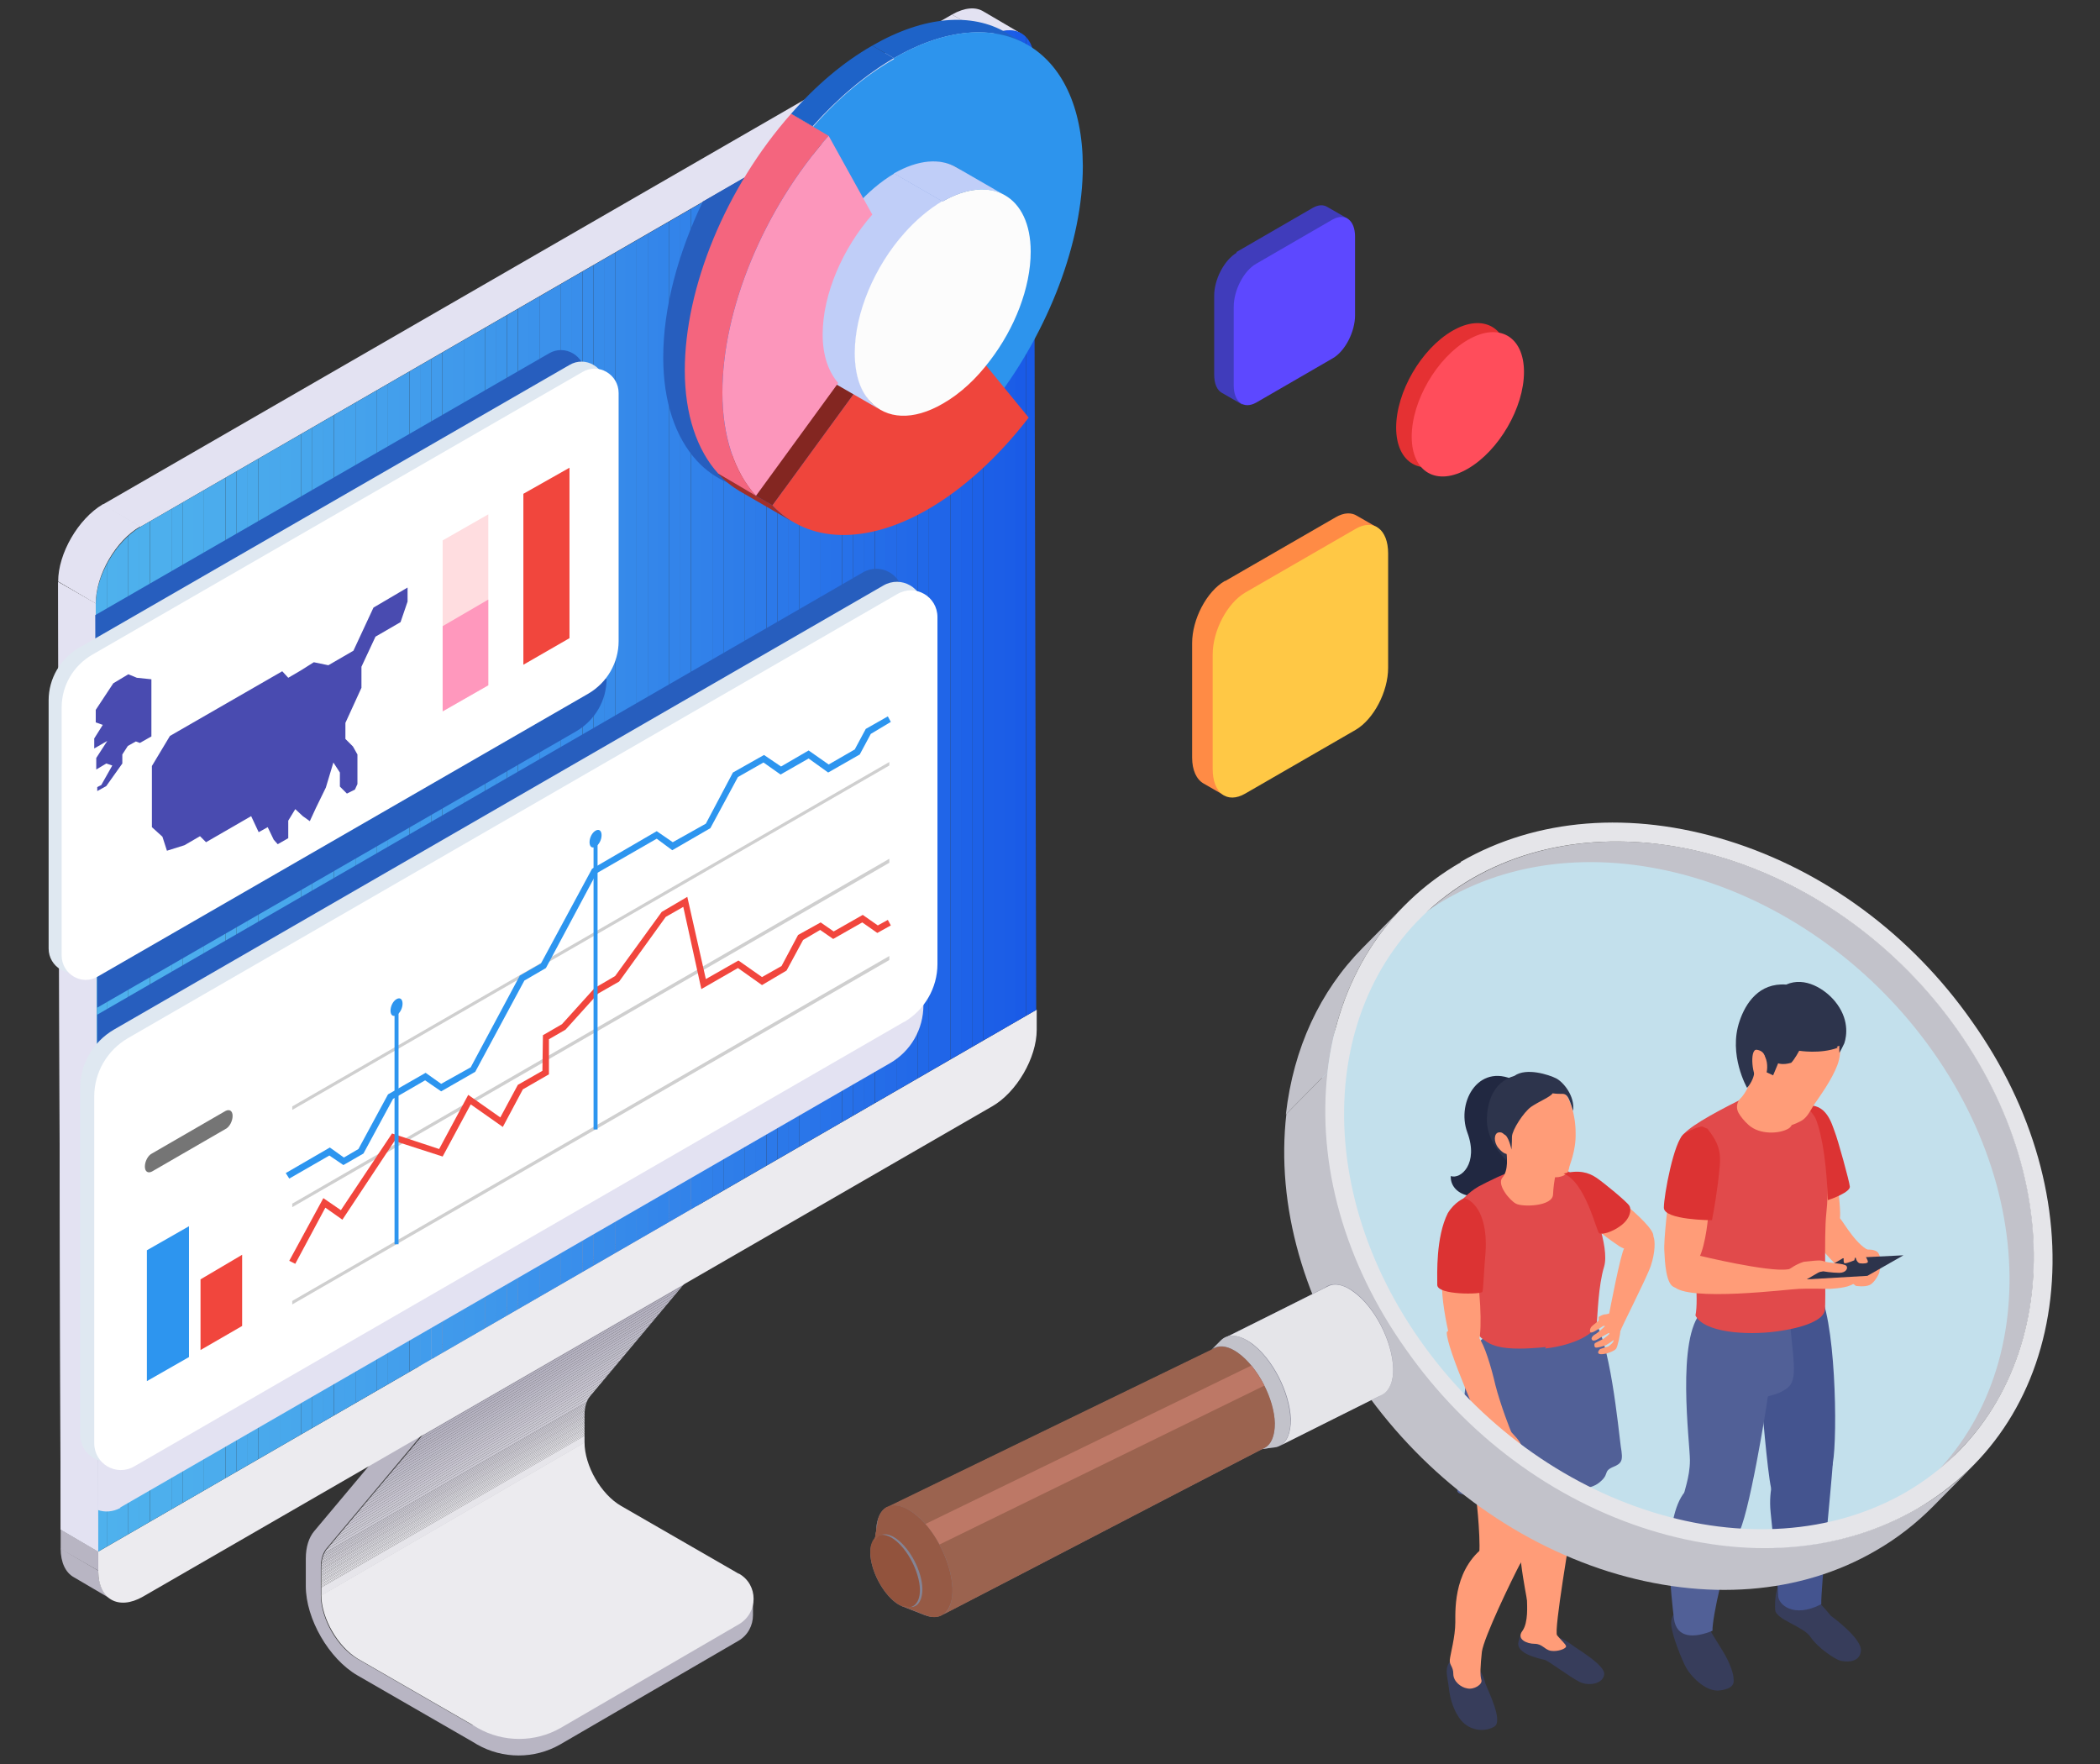
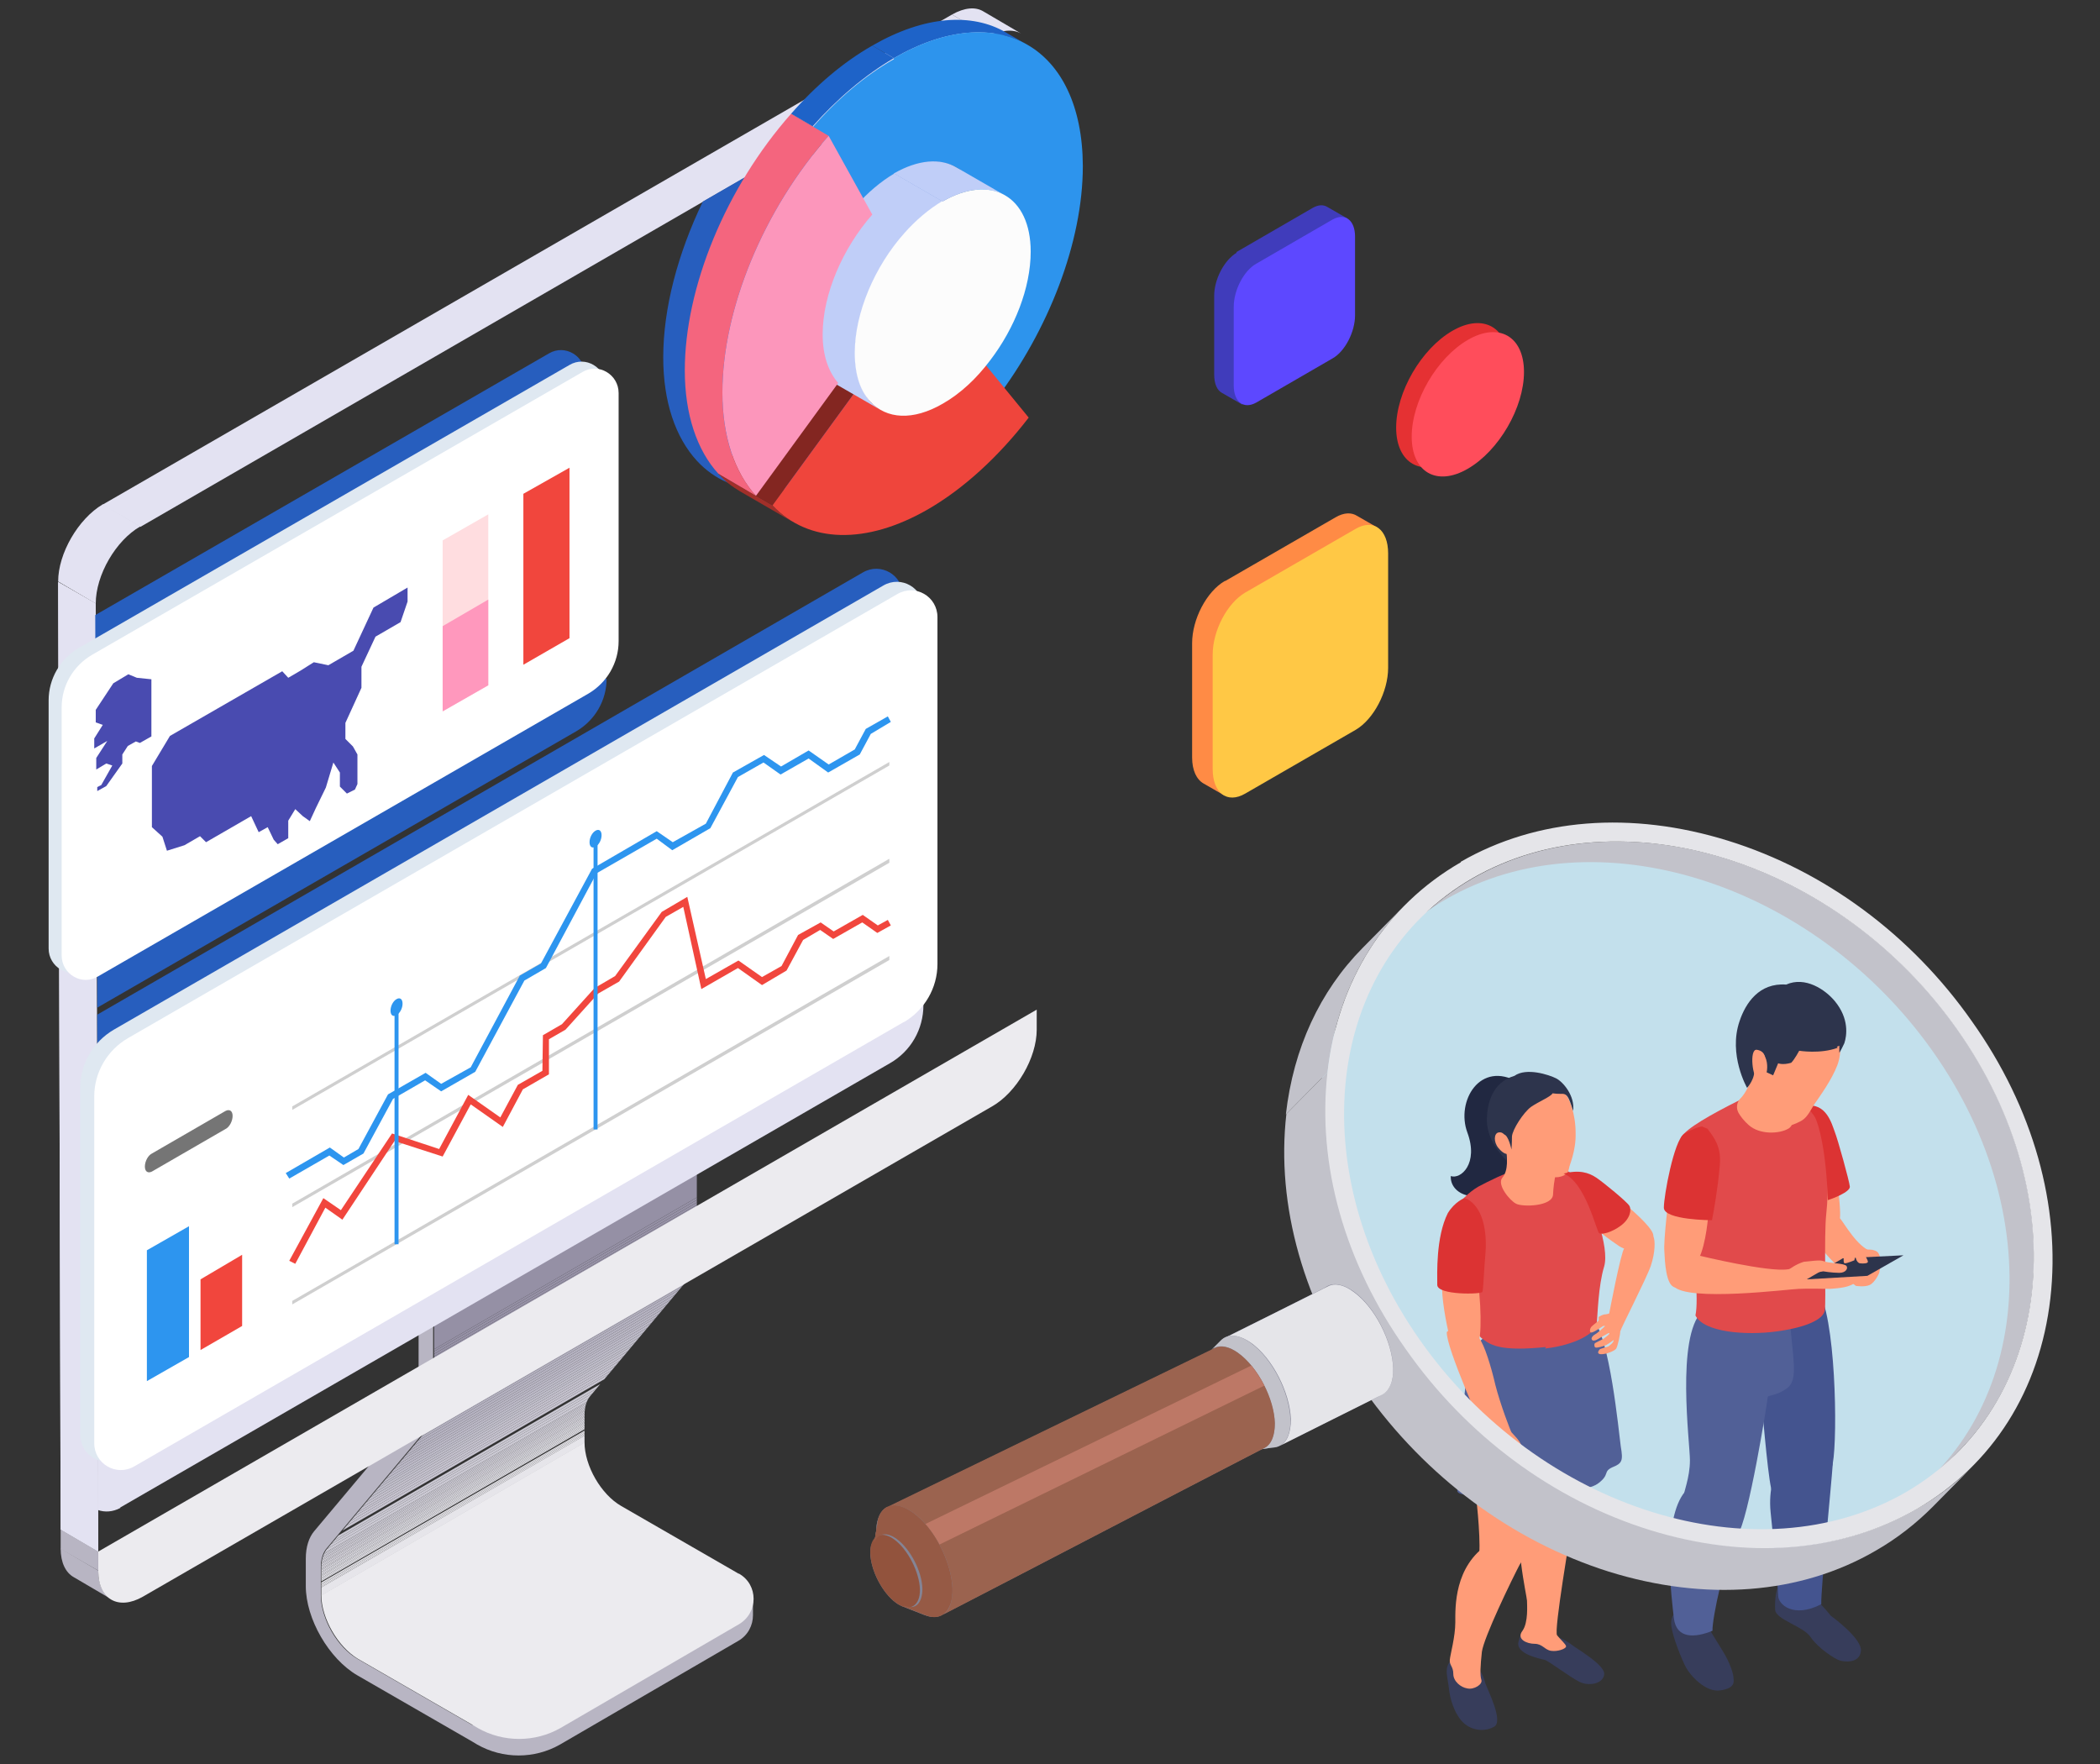
<svg xmlns="http://www.w3.org/2000/svg" id="Livello_1" version="1.1" viewBox="0 0 418.9 351.9">
  <rect x="0" y="0" width="418.9" height="351.9" fill="#333333" stroke="none" />
  <defs>
    <style>
      .st0 {
        fill: #afacbb;
      }

      .st1 {
        fill: none;
      }

      .st2 {
        fill: #2771e9;
      }

      .st3 {
        fill: #f4657e;
      }

      .st4 {
        fill: #a5a0b2;
      }

      .st5 {
        fill: #9b634f;
      }

      .st6 {
        fill: #419bec;
      }

      .st7 {
        fill: #a09cae;
      }

      .st8 {
        fill: #266fe8;
      }

      .st9 {
        fill: #2b78e9;
      }

      .st10 {
        fill: #dc3333;
      }

      .st11 {
        fill: #378bea;
      }

      .st12 {
        fill: #3a90eb;
      }

      .st13 {
        fill: #dfdee4;
      }

      .st14 {
        fill: #e3e2e7;
      }

      .st15 {
        fill: #e3e2f2;
      }

      .st16 {
        fill: #1c5ee7;
      }

      .st17 {
        fill: #2c79e9;
      }

      .st18 {
        fill: #e14a4b;
      }

      .st19 {
        fill: #2066e8;
      }

      .st20 {
        fill: #1e62e8;
      }

      .st21 {
        fill: #a6a2b4;
      }

      .st22 {
        fill: #9f9bae;
      }

      .st23 {
        fill: #a29db0;
      }

      .st24 {
        fill: #832621;
      }

      .st25 {
        fill: #f1463d;
      }

      .st26 {
        fill: #b4b1c0;
      }

      .st27 {
        fill: #aba8b8;
      }

      .st28 {
        fill: #e5e4e9;
      }

      .st29 {
        fill: #3182ea;
      }

      .st30 {
        fill: #ff9c78;
      }

      .st31 {
        fill: #4caeed;
      }

      .st32 {
        fill: #439eec;
      }

      .st33 {
        fill: #1d61e7;
      }

      .st34 {
        fill: #3c93eb;
      }

      .st35 {
        fill: #b7b4c2;
      }

      .st36 {
        fill: #1e63c8;
      }

      .st37 {
        fill: #bdbbc8;
      }

      .st38 {
        fill: #ceccd6;
      }

      .st39 {
        fill: #174b78;
      }

      .st40 {
        fill: #a12f29;
      }

      .st41 {
        fill: #b3b0bf;
      }

      .st42 {
        fill: #bab7c5;
      }

      .st43 {
        fill: #dcdbe2;
      }

      .st44 {
        fill: #3385ea;
      }

      .st45 {
        fill: #aeabbb;
      }

      .st46 {
        fill: #9a95a9;
      }

      .st47 {
        fill: #b6b3c1;
      }

      .st48 {
        fill: #4caded;
      }

      .st49 {
        fill: #c6c3cf;
      }

      .st50 {
        fill: #b2afbe;
      }

      .st51 {
        fill: #388deb;
      }

      .st52 {
        fill: #cfcdd7;
      }

      .st53 {
        fill: #516097;
      }

      .st54 {
        fill: #c8c6d0;
      }

      .st55 {
        fill: #ff8b45;
      }

      .st56 {
        fill: #4099eb;
      }

      .st57 {
        fill: #c4c1cd;
      }

      .st58 {
        fill: #5d48ff;
      }

      .st59 {
        fill: #307fea;
      }

      .st60 {
        fill: #ff98bd;
      }

      .st61 {
        fill: #ffdde0;
      }

      .st62 {
        fill: #195ae7;
      }

      .st63 {
        fill: #3486ea;
      }

      .st64 {
        fill: #2065e8;
      }

      .st65 {
        fill: #44548f;
      }

      .st66 {
        fill: #45a2ec;
      }

      .st67 {
        fill: #a39eb1;
      }

      .st68 {
        fill: #e53133;
      }

      .st69 {
        fill: #3588ea;
      }

      .st70 {
        fill: #47a6ec;
      }

      .st71 {
        fill: #45a3ec;
      }

      .st72 {
        fill: #236ae8;
      }

      .st73 {
        fill: #4aabed;
      }

      .st74 {
        fill: #bbb8c6;
      }

      .st75 {
        fill: #e4e3e8;
      }

      .st76 {
        fill: #246be8;
      }

      .st77 {
        fill: #49a9ec;
      }

      .st78 {
        fill: #757575;
      }

      .st79 {
        isolation: isolate;
      }

      .st80 {
        fill: #3d96eb;
      }

      .st81 {
        fill: #2a76e9;
      }

      .st82 {
        fill: #aca9b9;
      }

      .st83 {
        fill: #3384ea;
      }

      .st84 {
        fill: #419cec;
      }

      .st85 {
        fill: #1a5be7;
      }

      .st86 {
        fill: #2e7ce9;
      }

      .st87 {
        fill: #d3d1da;
      }

      .st88 {
        fill: #ffc845;
      }

      .st89 {
        fill: #c3c0cc;
      }

      .st90 {
        fill: #439fec;
      }

      .st91 {
        fill: #2d95ef;
      }

      .st92 {
        clip-path: url(#clippath-1);
      }

      .st93 {
        clip-path: url(#clippath-4);
      }

      .st94 {
        clip-path: url(#clippath-7);
      }

      .st95 {
        clip-path: url(#clippath-6);
      }

      .st96 {
        clip-path: url(#clippath-9);
      }

      .st97 {
        clip-path: url(#clippath-8);
      }

      .st98 {
        clip-path: url(#clippath-5);
      }

      .st99 {
        fill: #403cbb;
      }

      .st100 {
        fill: #9b96aa;
      }

      .st101 {
        fill: #2d94ed;
      }

      .st102 {
        fill: #a19caf;
      }

      .st103 {
        fill: #c9c7d1;
      }

      .st104 {
        fill: #ff4d5b;
      }

      .st105 {
        fill: #373d5b;
      }

      .st106 {
        fill: #9792a7;
      }

      .st107 {
        fill: #3e97eb;
      }

      .st108 {
        fill: #dedde3;
      }

      .st109 {
        fill: #848495;
      }

      .st110 {
        fill: #dbdae1;
      }

      .st111 {
        fill: #3e98eb;
      }

      .st112 {
        fill: #b0adbc;
      }

      .st113 {
        fill: #a9a5b6;
      }

      .st114 {
        fill: #378cea;
      }

      .st115 {
        fill: #bcbac7;
      }

      .st116 {
        fill: #fff;
      }

      .st117 {
        fill: #3f99eb;
      }

      .st118 {
        fill: #2872e9;
      }

      .st119 {
        fill: #a8a4b6;
      }

      .st120 {
        fill: #9691a6;
      }

      .st121 {
        fill: #9b97aa;
      }

      .st122 {
        fill: #48a8ec;
      }

      .st123 {
        fill: #d1cfd8;
      }

      .st124 {
        fill: #212841;
      }

      .st125 {
        fill: #bd7866;
      }

      .st126 {
        fill: #3283ea;
      }

      .st127 {
        fill: #9c98ab;
      }

      .st128 {
        fill: #c3e0ec;
      }

      .st129 {
        fill: #4baced;
      }

      .st130 {
        fill: #4db0ed;
      }

      .st131 {
        fill: #4aaaed;
      }

      .st132 {
        fill: #d9d8df;
      }

      .st133 {
        fill: #49a8ec;
      }

      .st134 {
        fill: #4eb1ed;
      }

      .st135 {
        fill: #398eeb;
      }

      .st136 {
        fill: #c5c2ce;
      }

      .st137 {
        fill: #e0dfe5;
      }

      .st138 {
        fill: #429dec;
      }

      .st139 {
        fill: #46a4ec;
      }

      .st140 {
        fill: #2e7de9;
      }

      .st141 {
        fill: #a7a3b5;
      }

      .st142 {
        fill: #d8d6de;
      }

      .st143 {
        fill: #ef453c;
      }

      .st144 {
        fill: #965a45;
      }

      .st145 {
        fill: #256ee8;
      }

      .st146 {
        fill: #2269e8;
      }

      .st147 {
        fill: #246de8;
      }

      .st148 {
        fill: #4aaaec;
      }

      .st149 {
        fill: #c2bfcb;
      }

      .st150 {
        fill: #cccad4;
      }

      .st151 {
        fill: #9893a8;
      }

      .st152 {
        fill: #3b92eb;
      }

      .st153 {
        fill: #b5b2c1;
      }

      .st154 {
        fill: #3589ea;
      }

      .st155 {
        fill: #2974e9;
      }

      .st156 {
        fill: #bfbdc9;
      }

      .st157 {
        fill: #d0ced7;
      }

      .st158 {
        fill: #4dafed;
      }

      .st159 {
        fill: #b1aebd;
      }

      .st160 {
        fill: #a49fb2;
      }

      .st161 {
        fill: #2168e8;
      }

      .st162 {
        fill: #fc96bb;
      }

      .st163 {
        fill: #1b5de7;
      }

      .st164 {
        fill: #e5e5e9;
      }

      .st165 {
        fill: #44a0ec;
      }

      .st166 {
        fill: #44a1ec;
      }

      .st167 {
        fill: #9e9aad;
      }

      .st168 {
        fill: #ecebef;
      }

      .st169 {
        fill: #b9b6c4;
      }

      .st170 {
        fill: #c2c2ca;
      }

      .st171 {
        fill: #cdcbd5;
      }

      .st172 {
        fill: #dfe8f1;
      }

      .st173 {
        fill: #46a3ec;
      }

      .st174 {
        fill: #2d344c;
      }

      .st175 {
        fill: #4eb0ed;
      }

      .st176 {
        fill: #d5d3dc;
      }

      .st177 {
        fill: #fcfcfc;
      }

      .st178 {
        fill: #494bb0;
      }

      .st179 {
        fill: #275ebe;
      }

      .st180 {
        fill: #48a7ec;
      }

      .st181 {
        fill: #2873e9;
      }

      .st182 {
        fill: #47a5ec;
      }

      .st183 {
        fill: #d6d4dc;
      }

      .st184 {
        fill: #d7d5dd;
      }

      .st185 {
        fill: #c0beca;
      }

      .st186 {
        fill: #b8b5c3;
      }

      .st187 {
        fill: #2f7ee9;
      }

      .st188 {
        fill: #368aea;
      }

      .st189 {
        fill: #409aeb;
      }

      .st190 {
        fill: #9d99ac;
      }

      .st191 {
        fill: #aaa7b7;
      }

      .st192 {
        fill: #c0cef8;
      }

      .st193 {
        fill: #398feb;
      }

      .st194 {
        fill: #dddce2;
      }

      .st195 {
        fill: #d4d2db;
      }

      .st196 {
        fill: #3181ea;
      }

      .st197 {
        fill: #d2d0d9;
      }

      .st198 {
        fill: #92533d;
      }

      .st199 {
        fill: #2d7be9;
      }

      .st200 {
        fill: #3d95eb;
      }

      .st201 {
        fill: #9590a5;
      }

      .st202 {
        fill: #1f64e8;
      }

      .st203 {
        fill: #9994a8;
      }

      .st204 {
        fill: #adaaba;
      }

      .st205 {
        clip-path: url(#clippath);
      }

      .st206 {
        fill: #cbc9d3;
      }

      .st207 {
        fill: #2b77e9;
      }

      .st208 {
        fill: #1e639f;
      }

      .st209 {
        fill: #bebcc8;
      }

      .st210 {
        fill: #e6e5ea;
      }

      .st211 {
        fill: #1c5fe7;
      }

      .st212 {
        fill: #e1e0e6;
      }

      .st213 {
        fill: #cfcfcf;
      }

      .st214 {
        fill: #e2e1e7;
      }

      .st215 {
        fill: #dad9e0;
      }

      .st216 {
        fill: #a6a1b3;
      }

      .st217 {
        fill: #cac8d2;
      }

      .st218 {
        fill: #c7c4d0;
      }

      .st219 {
        fill: #3b91eb;
      }
    </style>
    <clipPath id="clippath">
      <path class="st1" d="M86.6,246.6v37c-.1,0-21.3,25.3-21.3,25.3-.8.9-1.2,2.3-1.2,3.9v5.5s52.5-30.5,52.5-30.5v-5.5c0-1.7.4-3,1.2-3.9l21.2-25.3v-37c.1,0-52.4,30.5-52.4,30.5Z" />
    </clipPath>
    <clipPath id="clippath-1">
-       <path class="st1" d="M206.8,201.4L19.6,309.5v-20.9s-.3-86.1-.3-86.1v-14.9s-.2-64.8-.2-64.8v-2.3c0-5.6,4-12.5,8.9-15.4l112.2-64.8L197.4,7.2c.7-.4,1.5-.7,2.1-.9,3.9-1.1,6.8,1.2,6.8,6v6.4s0,19.8,0,19.8l.4,162.8Z" />
-     </clipPath>
+       </clipPath>
    <clipPath id="clippath-4">
      <path class="st1" d="M186.6,30.8l4.3,2.5c3.2,1.8,5.1,5.7,5.1,11.3,0,7.2-3.2,15.3-8.1,21.7l-4.3-2.5c4.9-6.4,8.1-14.6,8.1-21.7,0-5.5-2-9.4-5.1-11.3Z" />
    </clipPath>
    <clipPath id="clippath-5">
      <path class="st1" d="M200.7,6.5l4.3,2.5c-6.8-4-16.3-3.4-26.7,2.6l-4.3-2.5c10.4-6,19.9-6.6,26.7-2.6Z" />
    </clipPath>
    <clipPath id="clippath-6">
      <path class="st1" d="M162.1,25.2l-4.3-2.5c4.9-5.6,10.4-10.3,16.2-13.6l4.3,2.5c-5.8,3.4-11.3,8.1-16.2,13.6Z" />
    </clipPath>
    <clipPath id="clippath-7">
      <path class="st1" d="M172.5,79.9l-10.7-6.2c3.2,1.9,7.6,1.6,12.5-1.2,3.5-2,6.7-5,9.4-8.6l10.7,6.2c-2.7,3.6-5.9,6.6-9.4,8.6-4.9,2.8-9.3,3.1-12.5,1.2Z" />
    </clipPath>
    <clipPath id="clippath-8">
      <path class="st1" d="M158.3,104.2l-10.7-6.2c-1.5-.9-3-2-4.2-3.4l10.7,6.2c1.3,1.4,2.7,2.5,4.2,3.4Z" />
    </clipPath>
    <clipPath id="clippath-9">
      <path class="st1" d="M150.8,98.9l-7.5-4.4c-4.3-4.7-6.7-11.9-6.7-20.6,0-16.6,8.2-36.5,21.2-51.2l7.5,4.4c-13,14.7-21.2,34.6-21.2,51.2,0,8.8,2.4,15.9,6.7,20.6Z" />
    </clipPath>
  </defs>
  <g>
    <g class="st79">
      <path class="st186" d="M150.2,322.3v-3.4s-.9.4-.9.4c-.5-.8-1.2-1.5-2.1-2l-.5-.3-52.5,27.1-22.9-13.2c-4-2.3-7.3-8-7.3-12.7v-5.5c0-1.7.4-3,1.2-3.9l21.2-25.3v-37c.1,0-2.9-1.7-2.9-1.7v35.9c-.1,0-20.8,24.7-20.8,24.7-1.1,1.3-1.7,3.2-1.7,5.5v5.5c0,6.5,4.6,14.5,10.3,17.8l22.9,13.2h0s0,0,0,0l1,.6c5.1,2.9,11.4,2.9,16.5,0l35.6-20.7c1.9-1.1,2.9-3.1,2.9-5.1h0Z" />
      <path class="st168" d="M147.3,313.9l-.5-.3h0l-22.9-13.2c-4-2.3-7.3-8-7.3-12.7l-52.5,30.5c0,4.6,3.3,10.3,7.3,12.7l22.9,13.2h0l1,.6c5.1,2.9,11.4,2.9,16.5,0l35.6-20.7c3.9-2.3,3.9-7.9,0-10.1Z" />
      <g class="st205">
        <polygon class="st210" points="64 316.7 139.1 273.4 139.1 318.2 64 318.2 64 316.7" />
        <polygon class="st210" points="64 316.5 139.1 273.1 139.1 273.4 64 316.7 64 316.5" />
        <polygon class="st28" points="64 316.2 139.1 272.9 139.1 273.1 64 316.5 64 316.2" />
        <polygon class="st75" points="64 316 139.1 272.6 139.1 272.9 64 316.2 64 316" />
        <polygon class="st14" points="64 315.7 139.1 272.4 139.1 272.6 64 316 64 315.7" />
-         <polygon class="st214" points="64 315.5 139.1 272.1 139.1 272.4 64 315.7 64 315.5" />
        <polygon class="st212" points="64 315.3 139.1 271.9 139.1 272.1 64 315.5 64 315.3" />
        <polygon class="st137" points="64 315 139.1 271.7 139.1 271.9 64 315.3 64 315" />
        <polygon class="st13" points="64 314.8 139.1 271.4 139.1 271.7 64 315 64 314.8" />
        <polygon class="st108" points="64 314.5 139.1 271.2 139.1 271.4 64 314.8 64 314.5" />
        <polygon class="st194" points="64 314.3 139.1 270.9 139.1 271.2 64 314.5 64 314.3" />
        <polygon class="st43" points="64 314.1 139.1 270.7 139.1 270.9 64 314.3 64 314.1" />
        <polygon class="st110" points="64 313.8 139.1 270.5 139.1 270.7 64 314.1 64 313.8" />
        <polygon class="st215" points="64 313.6 139.1 270.2 139.1 270.5 64 313.8 64 313.6" />
        <polygon class="st132" points="64 313.3 139.1 270 139.1 270.2 64 313.6 64 313.3" />
        <polygon class="st142" points="64 313.1 139.1 269.7 139.1 270 64 313.3 64 313.1" />
        <polygon class="st184" points="64 312.9 139.1 269.5 139.1 269.7 64 313.1 64 312.9" />
        <polygon class="st183" points="64 312.6 139.1 269.3 139.1 269.5 64 312.9 64 312.6" />
        <polygon class="st176" points="64 312.4 139.1 269 139.1 269.3 64 312.6 64 312.4" />
        <polygon class="st195" points="64 312.1 139.1 268.8 139.1 269 64 312.4 64 312.1" />
        <polygon class="st87" points="64 311.9 139.1 268.5 139.1 268.8 64 312.1 64 311.9" />
        <polygon class="st197" points="64 311.7 139.1 268.3 139.1 268.5 64 311.9 64 311.7" />
        <polygon class="st123" points="64 311.4 139.1 268.1 139.1 268.3 64 311.7 64 311.4" />
        <polygon class="st157" points="64 311.2 139.1 267.8 139.1 268.1 64 311.4 64 311.2" />
        <polygon class="st52" points="64 310.9 139.1 267.6 139.1 267.8 64 311.2 64 310.9" />
        <polygon class="st38" points="64 310.7 139.1 267.3 139.1 267.6 64 310.9 64 310.7" />
        <polygon class="st171" points="64 310.4 139.1 267.1 139.1 267.3 64 310.7 64 310.4" />
        <polygon class="st150" points="64 310.2 139.1 266.9 139.1 267.1 64 310.4 64 310.2" />
        <polygon class="st150" points="64 309.7 139.1 266.4 139.1 266.9 64 310.2 64 309.7" />
        <polygon class="st206" points="64 309.2 139.1 265.9 139.1 266.4 64 309.7 64 309.2" />
        <polygon class="st217" points="64 308.8 139.1 265.4 139.1 265.9 64 309.2 64 308.8" />
        <polygon class="st103" points="64 308.3 139.1 264.9 139.1 265.4 64 308.8 64 308.3" />
-         <polygon class="st54" points="64 307.8 139.1 264.4 139.1 264.9 64 308.3 64 307.8" />
        <polygon class="st218" points="64 307.3 139.1 263.9 139.1 264.4 64 307.8 64 307.3" />
        <polygon class="st49" points="64 306.8 139.1 263.5 139.1 263.9 64 307.3 64 306.8" />
        <polygon class="st136" points="64 306.3 139.1 263 139.1 263.5 64 306.8 64 306.3" />
        <polygon class="st57" points="64 305.9 139.1 262.5 139.1 263 64 306.3 64 305.9" />
        <polygon class="st89" points="64 305.4 139.1 262 139.1 262.5 64 305.9 64 305.4" />
        <polygon class="st149" points="64 304.9 139.1 261.5 139.1 262 64 305.4 64 304.9" />
        <polygon class="st185" points="64 304.4 139.1 261 139.1 261.5 64 304.9 64 304.4" />
        <polygon class="st156" points="64 303.9 139.1 260.6 139.1 261 64 304.4 64 303.9" />
        <polygon class="st209" points="64 303.4 139.1 260.1 139.1 260.6 64 303.9 64 303.4" />
        <polygon class="st37" points="64 303 139.1 259.6 139.1 260.1 64 303.4 64 303" />
        <polygon class="st115" points="64 302.5 139.1 259.1 139.1 259.6 64 303 64 302.5" />
        <polygon class="st74" points="64 302 139.1 258.6 139.1 259.1 64 302.5 64 302" />
        <polygon class="st42" points="64 301.5 139.1 258.1 139.1 258.6 64 302 64 301.5" />
        <polygon class="st169" points="64 301 139.1 257.7 139.1 258.1 64 301.5 64 301" />
        <polygon class="st186" points="64 300.5 139.1 257.2 139.1 257.7 64 301 64 300.5" />
        <polygon class="st35" points="64 300.1 139.1 256.7 139.1 257.2 64 300.5 64 300.1" />
        <polygon class="st47" points="64 299.6 139.1 256.2 139.1 256.7 64 300.1 64 299.6" />
        <polygon class="st153" points="64 299.1 139.1 255.7 139.1 256.2 64 299.6 64 299.1" />
        <polygon class="st26" points="64 298.6 139.1 255.2 139.1 255.7 64 299.1 64 298.6" />
        <polygon class="st41" points="64 298.1 139.1 254.8 139.1 255.2 64 298.6 64 298.1" />
        <polygon class="st50" points="64 297.6 139.1 254.3 139.1 254.8 64 298.1 64 297.6" />
        <polygon class="st159" points="64 297.2 139.1 253.8 139.1 254.3 64 297.6 64 297.2" />
        <polygon class="st112" points="64 296.7 139.1 253.3 139.1 253.8 64 297.2 64 296.7" />
        <polygon class="st0" points="64 296.2 139.1 252.8 139.1 253.3 64 296.7 64 296.2" />
        <polygon class="st45" points="64 295.7 139.1 252.3 139.1 252.8 64 296.2 64 295.7" />
        <polygon class="st204" points="64 295.2 139.1 251.9 139.1 252.3 64 295.7 64 295.2" />
        <polygon class="st82" points="64 294.7 139.1 251.4 139.1 251.9 64 295.2 64 294.7" />
        <polygon class="st27" points="64 294.2 139.1 250.9 139.1 251.4 64 294.7 64 294.2" />
        <polygon class="st191" points="64 293.8 139.1 250.4 139.1 250.9 64 294.2 64 293.8" />
        <polygon class="st113" points="64 293.3 139.1 249.9 139.1 250.4 64 293.8 64 293.3" />
        <polygon class="st119" points="64 292.8 139.1 249.4 139.1 249.9 64 293.3 64 292.8" />
        <polygon class="st141" points="64 292.3 139.1 249 139.1 249.4 64 292.8 64 292.3" />
        <polygon class="st21" points="64 291.8 139.1 248.5 139.1 249 64 292.3 64 291.8" />
        <polygon class="st216" points="64 291.3 139.1 248 139.1 248.5 64 291.8 64 291.3" />
        <polygon class="st4" points="64 290.9 139.1 247.5 139.1 248 64 291.3 64 290.9" />
        <polygon class="st160" points="64 290.4 139.1 247 139.1 247.5 64 290.9 64 290.4" />
        <polygon class="st67" points="64 289.9 139.1 246.5 139.1 247 64 290.4 64 289.9" />
        <polygon class="st23" points="64 289.4 139.1 246.1 139.1 246.5 64 289.9 64 289.4" />
        <polygon class="st102" points="64 288.9 139.1 245.6 139.1 246.1 64 289.4 64 288.9" />
        <polygon class="st7" points="64 288.4 139.1 245.1 139.1 245.6 64 288.9 64 288.4" />
        <polygon class="st22" points="64 288 139.1 244.6 139.1 245.1 64 288.4 64 288" />
        <polygon class="st167" points="64 287.5 139.1 244.1 139.1 244.6 64 288 64 287.5" />
        <polygon class="st190" points="64 287 139.1 243.6 139.1 244.1 64 287.5 64 287" />
        <polygon class="st127" points="64 286.5 139.1 243.2 139.1 243.6 64 287 64 286.5" />
        <polygon class="st121" points="64 286 139.1 242.7 139.1 243.2 64 286.5 64 286" />
        <polygon class="st100" points="64 285.5 139.1 242.2 139.1 242.7 64 286 64 285.5" />
        <polygon class="st46" points="64 285.1 139.1 241.7 139.1 242.2 64 285.5 64 285.1" />
        <polygon class="st203" points="64 284.6 139.1 241.2 139.1 241.7 64 285.1 64 284.6" />
        <polygon class="st151" points="64 284.1 139.1 240.7 139.1 241.2 64 284.6 64 284.1" />
        <polygon class="st106" points="64 283.6 139.1 240.3 139.1 240.7 64 284.1 64 283.6" />
        <polygon class="st120" points="64 283.1 139.1 239.8 139.1 240.3 64 283.6 64 283.1" />
        <polygon class="st120" points="64 282.6 139.1 239.3 139.1 239.8 64 283.1 64 282.6" />
        <polygon class="st201" points="64 282.2 139.1 238.8 139.1 239.3 64 282.6 64 282.2" />
        <polygon class="st201" points="139.1 238.8 64 282.2 64 216 139.1 216 139.1 238.8" />
      </g>
      <polygon class="st210" points="83.6 244.8 136.1 214.3 139.1 216 86.6 246.6 83.6 244.8" />
    </g>
    <g class="st79">
      <path class="st186" d="M22.2,319l-7.5-4.4c-1.6-.9-2.6-2.9-2.6-5.7l7.5,4.4c0,2.8,1,4.8,2.6,5.7Z" />
      <polygon class="st186" points="19.6 309.5 19.6 313.3 12.1 309 12.1 305.1 19.6 309.5" />
      <path class="st168" d="M206.8,201.4L19.6,309.5v3.9c0,5.6,4,7.9,8.9,5.1l169.4-97.8c4.9-2.8,8.9-9.7,8.9-15.3v-3.9Z" />
    </g>
    <g>
      <path class="st15" d="M196.2,2.3l7.5,4.4c-1.6-.9-3.9-.8-6.3.6l-7.5-4.4c2.5-1.4,4.7-1.6,6.3-.6Z" />
      <polygon class="st15" points="19.6 309.5 12.1 305.1 11.6 116.1 19.1 120.4 19.6 309.5" />
      <polygon class="st15" points="19.6 309.5 12.1 305.1 11.6 116.1 19.1 120.4 19.6 309.5" />
      <polygon class="st15" points="28 105.1 20.4 100.7 189.9 2.9 197.4 7.2 28 105.1" />
      <g class="st92">
        <rect class="st134" x="19.1" y="5.2" width="0" height="304.3" />
        <rect class="st134" x="19.1" y="5.2" width="2.2" height="304.3" />
        <rect class="st134" x="21.3" y="5.2" width="2.2" height="304.3" />
        <rect class="st175" x="23.4" y="5.2" width="2.2" height="304.3" />
        <rect class="st130" x="25.6" y="5.2" width="2.2" height="304.3" />
        <rect class="st130" x="27.7" y="5.2" width="2.2" height="304.3" />
        <rect class="st158" x="29.9" y="5.2" width="2.2" height="304.3" />
        <rect class="st158" x="32" y="5.2" width="2.2" height="304.3" />
        <rect class="st31" x="34.2" y="5.2" width="2.2" height="304.3" />
        <rect class="st31" x="36.4" y="5.2" width="2.2" height="304.3" />
        <rect class="st48" x="38.5" y="5.2" width="2.2" height="304.3" />
        <rect class="st129" x="40.7" y="5.2" width="2.2" height="304.3" />
        <rect class="st129" x="42.8" y="5.2" width="2.2" height="304.3" />
        <rect class="st73" x="45" y="5.2" width="2.2" height="304.3" />
        <rect class="st131" x="47.2" y="5.2" width="2.2" height="304.3" />
        <rect class="st148" x="49.3" y="5.2" width="2.2" height="304.3" />
        <rect class="st77" x="51.5" y="5.2" width="2.2" height="304.3" />
        <rect class="st133" x="53.6" y="5.2" width="2.2" height="304.3" />
        <rect class="st122" x="55.8" y="5.2" width="2.2" height="304.3" />
        <rect class="st180" x="57.9" y="5.2" width="2.2" height="304.3" />
        <rect class="st70" x="60.1" y="5.2" width="2.2" height="304.3" />
        <rect class="st182" x="62.3" y="5.2" width="2.2" height="304.3" />
        <rect class="st139" x="64.4" y="5.2" width="2.2" height="304.3" />
        <rect class="st173" x="66.6" y="5.2" width="2.2" height="304.3" />
        <rect class="st71" x="68.7" y="5.2" width="2.2" height="304.3" />
        <rect class="st66" x="70.9" y="5.2" width="2.2" height="304.3" />
        <rect class="st166" x="73" y="5.2" width="2.2" height="304.3" />
        <rect class="st165" x="75.2" y="5.2" width="2.2" height="304.3" />
        <rect class="st90" x="77.4" y="5.2" width="2.2" height="304.3" />
        <rect class="st32" x="79.5" y="5.2" width="2.2" height="304.3" />
        <rect class="st138" x="81.7" y="5.2" width="2.2" height="304.3" />
        <rect class="st84" x="83.8" y="5.2" width="2.2" height="304.3" />
        <rect class="st6" x="86" y="5.2" width="2.2" height="304.3" />
        <rect class="st189" x="88.2" y="5.2" width="2.2" height="304.3" />
        <rect class="st56" x="90.3" y="5.2" width="2.2" height="304.3" />
        <rect class="st117" x="92.5" y="5.2" width="2.2" height="304.3" />
        <rect class="st111" x="94.6" y="5.2" width="2.2" height="304.3" />
        <rect class="st107" x="96.8" y="5.2" width="2.2" height="304.3" />
        <rect class="st80" x="98.9" y="5.2" width="2.2" height="304.3" />
        <rect class="st200" x="101.1" y="5.2" width="2.2" height="304.3" />
        <rect class="st34" x="103.3" y="5.2" width="2.2" height="304.3" />
        <rect class="st152" x="105.4" y="5.2" width="2.2" height="304.3" />
        <rect class="st219" x="107.6" y="5.2" width="2.2" height="304.3" />
        <rect class="st12" x="109.7" y="5.2" width="2.2" height="304.3" />
        <rect class="st193" x="111.9" y="5.2" width="2.2" height="304.3" />
        <rect class="st135" x="114" y="5.2" width="2.2" height="304.3" />
        <rect class="st51" x="116.2" y="5.2" width="2.2" height="304.3" />
        <rect class="st114" x="118.4" y="5.2" width="2.2" height="304.3" />
        <rect class="st11" x="120.5" y="5.2" width="2.2" height="304.3" />
        <rect class="st188" x="122.7" y="5.2" width="2.2" height="304.3" />
        <rect class="st154" x="124.8" y="5.2" width="2.2" height="304.3" />
-         <rect class="st69" x="127" y="5.2" width="2.2" height="304.3" />
        <rect class="st63" x="129.2" y="5.2" width="2.2" height="304.3" />
        <rect class="st44" x="131.3" y="5.2" width="2.2" height="304.3" />
        <rect class="st83" x="133.5" y="5.2" width="2.2" height="304.3" />
        <rect class="st126" x="135.6" y="5.2" width="2.2" height="304.3" />
        <rect class="st29" x="137.8" y="5.2" width="2.2" height="304.3" />
        <rect class="st196" x="139.9" y="5.2" width="2.2" height="304.3" />
        <rect class="st59" x="142.1" y="5.2" width="2.2" height="304.3" />
        <rect class="st187" x="144.3" y="5.2" width="2.2" height="304.3" />
        <rect class="st140" x="146.4" y="5.2" width="2.2" height="304.3" />
        <rect class="st86" x="148.6" y="5.2" width="2.2" height="304.3" />
        <rect class="st199" x="150.7" y="5.2" width="2.2" height="304.3" />
        <rect class="st17" x="152.9" y="5.2" width="2.2" height="304.3" />
        <rect class="st9" x="155.1" y="5.2" width="2.2" height="304.3" />
        <rect class="st207" x="157.2" y="5.2" width="2.2" height="304.3" />
        <rect class="st81" x="159.4" y="5.2" width="2.2" height="304.3" />
        <rect class="st155" x="161.5" y="5.2" width="2.2" height="304.3" />
        <rect class="st181" x="163.7" y="5.2" width="2.2" height="304.3" />
        <rect class="st118" x="165.8" y="5.2" width="2.2" height="304.3" />
        <rect class="st2" x="168" y="5.2" width="2.2" height="304.3" />
        <rect class="st8" x="170.2" y="5.2" width="2.2" height="304.3" />
        <rect class="st145" x="172.3" y="5.2" width="2.2" height="304.3" />
        <rect class="st147" x="174.5" y="5.2" width="2.2" height="304.3" />
        <rect class="st76" x="176.6" y="5.2" width="2.2" height="304.3" />
        <rect class="st72" x="178.8" y="5.2" width="2.2" height="304.3" />
        <rect class="st146" x="180.9" y="5.2" width="2.2" height="304.3" />
        <rect class="st161" x="183.1" y="5.2" width="2.2" height="304.3" />
        <rect class="st19" x="185.3" y="5.2" width="2.2" height="304.3" />
        <rect class="st64" x="187.4" y="5.2" width="2.2" height="304.3" />
        <rect class="st202" x="189.6" y="5.2" width="2.2" height="304.3" />
        <rect class="st20" x="191.7" y="5.2" width="2.2" height="304.3" />
        <rect class="st33" x="193.9" y="5.2" width="2.2" height="304.3" />
        <rect class="st211" x="196.1" y="5.2" width="2.2" height="304.3" />
        <rect class="st16" x="198.2" y="5.2" width="2.2" height="304.3" />
        <rect class="st163" x="200.4" y="5.2" width="2.2" height="304.3" />
        <rect class="st85" x="202.5" y="5.2" width="2.2" height="304.3" />
        <rect class="st62" x="204.7" y="5.2" width="2.2" height="304.3" />
        <path class="st62" d="M206.8,309.5V5.2v304.3Z" />
      </g>
      <path class="st15" d="M24,300.7l153.5-88.6c4.2-2.4,6.7-6.8,6.7-11.6v-69.2c0-4.1-4.5-6.7-8-4.6L22.7,215.3c-1.3.7-2.4,1.7-3.4,2.8l.2,73.3v9.8c1.4.5,3,.4,4.5-.4Z" />
      <path class="st15" d="M19.1,120.4l-7.5-4.4c0-5.6,4-12.5,8.9-15.4l7.5,4.4c-4.9,2.8-8.9,9.7-8.9,15.4Z" />
    </g>
    <path class="st179" d="M180.1,118.9v69.2c0,4.8-2.6,9.2-6.7,11.6L19.8,288.4c0,0-.1,0-.2.1l-.2-86.1,152.7-88.2c3.6-2.1,8,.5,8,4.6Z" />
    <path class="st179" d="M116.8,74.6v49.6c0,4.3-2.3,8.3-6.1,10.5l-91.5,52.8-.2-64.8,90.5-52.2c3.2-1.9,7.2.5,7.2,4.2Z" />
    <path class="st179" d="M206.3,18.7c-1.3-5.3-3.6-9.5-6.8-12.4-.7.2-1.4.5-2.1.9l-57.2,33c-5,10.4-7.9,21.3-7.9,31.1,0,8.8,2.4,15.9,6.7,20.6,7,7.6,18.6,7.9,31,.8,7.1-4.1,14.1-10.4,20.1-18.3h0s0,0,0,0c8.1-10.7,14.1-23.6,16.4-36,.6-3.6,1-7.1,1-10.5,0-3.4-.4-6.5-1-9.3Z" />
    <g>
      <path class="st172" d="M177.6,202.2L24,290.8c-3.6,2.1-8-.5-8-4.6v-69.2c0-4.8,2.6-9.2,6.7-11.6l153.5-88.6c3.6-2.1,8,.5,8,4.6v69.2c0,4.8-2.6,9.2-6.7,11.6Z" />
      <g>
        <path class="st116" d="M180.4,203.8L26.8,292.5c-3.6,2.1-8-.5-8-4.6v-69.2c0-4.8,2.6-9.2,6.7-11.6l153.5-88.6c3.6-2.1,8,.5,8,4.6v69.2c0,4.8-2.6,9.2-6.7,11.6Z" />
        <polygon class="st213" points="177.4 172.1 58.3 240.8 58.3 240.1 177.4 171.3 177.4 172.1" />
        <polygon class="st213" points="177.4 152.7 58.3 221.4 58.3 220.7 177.4 152 177.4 152.7" />
        <polygon class="st91" points="37.7 270.7 29.3 275.5 29.3 249.4 37.7 244.6 37.7 270.7" />
        <polygon class="st25" points="48.3 264.5 40 269.3 40 255.2 48.3 250.3 48.3 264.5" />
        <polygon class="st25" points="58.9 252.1 57.7 251.5 64.5 239 68 241.4 78.2 226.1 87.6 229.2 93.4 218.4 99.8 222.9 103.3 216.4 108.2 213.6 108.3 206.5 112.1 204.3 118.6 197.1 122.7 194.7 132 181.9 137.1 178.9 140.8 195.3 147.3 191.6 152 194.9 155.9 192.7 159.2 186.5 163.7 184 166.3 185.8 172.1 182.5 175.1 184.6 177.1 183.5 177.7 184.6 175 186.1 172 184 166.2 187.3 163.6 185.5 160.2 187.5 156.9 193.6 152 196.5 147.2 193.1 139.9 197.3 136.3 180.9 132.8 182.9 123.5 195.8 119.3 198.2 112.8 205.4 109.5 207.3 109.5 214.3 104.3 217.3 100.3 224.8 93.9 220.3 88.3 230.7 78.7 227.6 68.3 243.3 64.9 240.9 58.9 252.1" />
        <polygon class="st91" points="57.7 235.1 57 234 65.8 228.9 68.6 230.9 71.5 229.2 77.4 218.3 84.9 214 88 216.2 93.9 212.9 103.7 194.6 107.9 192.2 118.1 173.3 131 165.8 134.2 168 140.8 164.3 146.2 154.1 152.4 150.6 155.8 152.9 161.3 149.7 165.3 152.5 170.5 149.5 172.7 145.4 177.1 142.9 177.7 144 173.7 146.4 171.5 150.5 165.2 154.1 161.3 151.3 155.7 154.5 152.3 152.1 147.2 155 141.7 165.2 134.1 169.6 131 167.3 119 174.2 108.9 193.1 104.6 195.6 94.8 213.8 88 217.7 84.8 215.5 78.4 219.2 72.5 230.1 68.5 232.4 65.7 230.5 57.7 235.1" />
        <polygon class="st213" points="177.4 191.5 58.3 260.2 58.3 259.5 177.4 190.7 177.4 191.5" />
        <path class="st78" d="M45,225.2l-14.7,8.5c-.8.4-1.4,0-1.4-1h0c0-1,.6-2.2,1.4-2.6l14.7-8.5c.8-.4,1.4,0,1.4,1h0c0,1-.6,2.2-1.4,2.6Z" />
        <g>
          <rect class="st91" x="78.7" y="200.9" width=".8" height="47.3" />
          <path class="st91" d="M80.3,200.2c0,.9-.5,1.9-1.2,2.3-.7.4-1.2,0-1.2-.9s.5-1.9,1.2-2.3c.7-.4,1.2,0,1.2.9Z" />
        </g>
        <g>
          <rect class="st91" x="118.4" y="166.7" width=".8" height="58.6" />
          <path class="st91" d="M120,166.6c0,.9-.5,1.9-1.2,2.3-.7.4-1.2,0-1.2-.9s.5-1.9,1.2-2.3c.7-.4,1.2,0,1.2.9Z" />
        </g>
      </g>
    </g>
    <g>
      <path class="st172" d="M114.7,137l-97.8,56.4c-3.2,1.9-7.2-.5-7.2-4.2v-49.5c0-4.3,2.3-8.3,6.1-10.5l97.8-56.4c3.2-1.9,7.2.5,7.2,4.2v49.5c0,4.3-2.3,8.3-6.1,10.5Z" />
      <path class="st179" d="M120.8,135.4v-49.5c0-3.7-4-6-7.2-4.2l-94.4,54.5.2,53.2v11.6s95.5-55.1,95.5-55.1c3.8-2.2,6.1-6.2,6.1-10.5Z" />
      <g>
        <path class="st116" d="M117.3,138.4l-97.8,56.4c-3.2,1.9-7.2-.5-7.2-4.2v-49.5c0-4.3,2.3-8.3,6.1-10.5l97.8-56.4c3.2-1.9,7.2.5,7.2,4.2v49.5c0,4.3-2.3,8.3-6.1,10.5Z" />
        <polygon class="st178" points="59.9 133.8 57.5 135.2 56.3 133.9 33.9 146.8 30.3 152.8 30.3 165 32.4 166.9 33.3 169.7 36.8 168.6 39.9 166.8 41.1 168 50.1 162.8 51.6 166 53.4 165 54.6 167.5 55.4 168.4 57.5 167.2 57.5 163.7 58.9 161.4 60.4 162.8 61.8 163.8 63 161.2 65 157.1 66.5 152.1 67.8 154.1 67.8 156.9 69.2 158.3 70.8 157.5 71.3 156.4 71.3 150.5 70.4 148.9 68.9 147.4 68.9 144.2 72.1 137.2 72.1 133 74.9 127 79.9 124.1 81.3 120 81.3 117.2 74.5 121.2 70.5 129.8 65.5 132.7 62.6 132.1 59.9 133.8" />
        <polygon class="st178" points="30.2 135.5 30.2 146.9 27.9 148.2 27.1 147.9 25.5 148.8 24.4 150.5 24.4 152.3 21.2 156.8 19.4 157.8 19.4 157 20.2 156.6 22.4 152.7 21.2 152.3 19.2 153.5 19.2 151.2 21.4 147.8 18.8 149.3 18.8 147.3 20.5 144.6 19.1 144.1 19.1 141.6 22.6 136.3 25.6 134.5 27.3 135.2 30.2 135.5" />
        <polygon class="st61" points="97.4 136.7 88.3 141.9 88.3 107.8 97.4 102.6 97.4 136.7" />
        <polygon class="st60" points="97.4 136.7 88.3 141.9 88.3 124.9 97.4 119.6 97.4 136.7" />
        <polygon class="st25" points="113.6 127.3 104.4 132.6 104.4 98.5 113.6 93.3 113.6 127.3" />
      </g>
    </g>
    <path class="st60" d="M155.8,74c.5.7.9,1.3,1.4,2h0c-.5-.6-1-1.3-1.4-2Z" />
    <g>
      <g class="st79">
        <polygon class="st39" points="198.6 79.6 194.4 77.1 183.6 63.8 187.9 66.3 198.6 79.6" />
        <g class="st79">
          <g class="st93">
            <g class="st79">
              <path class="st208" d="M187.9,66.3l-4.3-2.5c4.9-6.4,8.1-14.6,8.1-21.7,0-5.5-2-9.4-5.1-11.3l4.3,2.5c3.2,1.8,5.1,5.7,5.1,11.3,0,7.2-3.2,15.3-8.1,21.7h0Z" />
            </g>
          </g>
        </g>
        <g class="st79">
          <g class="st98">
            <g class="st79">
              <path class="st36" d="M178.3,11.6l-4.3-2.5c10.4-6,19.9-6.6,26.7-2.6l4.3,2.5c-6.8-4-16.3-3.4-26.7,2.6h0Z" />
            </g>
          </g>
        </g>
        <polygon class="st39" points="170.8 40.9 166.5 38.5 157.8 22.7 162.1 25.2 170.8 40.9" />
        <g class="st79">
          <g class="st95">
            <g class="st79">
              <path class="st36" d="M162.1,25.2l-4.3-2.5c4.9-5.6,10.4-10.3,16.2-13.6l4.3,2.5c-5.8,3.4-11.3,8.1-16.2,13.6h0Z" />
            </g>
          </g>
        </g>
        <path class="st101" d="M178.3,11.6c20.7-12,37.6-2.4,37.7,21.5,0,15.3-6.9,32.8-17.3,46.5l-10.8-13.2c4.9-6.4,8.1-14.6,8.1-21.7,0-11.2-7.9-15.6-17.6-10-2.7,1.6-5.3,3.8-7.6,6.4l-8.7-15.7c4.9-5.6,10.4-10.3,16.2-13.6Z" />
      </g>
      <g class="st79">
        <g class="st79">
          <g class="st94">
            <g class="st79">
              <path class="st40" d="M172.5,79.9l-10.7-6.2c3.2,1.9,7.6,1.6,12.5-1.2,3.5-2,6.7-5,9.4-8.6l10.7,6.2c-2.7,3.6-5.9,6.6-9.4,8.6-4.9,2.8-9.3,3.1-12.5,1.2h0Z" />
            </g>
          </g>
        </g>
        <g class="st79">
          <g class="st97">
            <g class="st79">
              <path class="st40" d="M158.3,104.2l-10.7-6.2c-1.5-.9-3-2-4.2-3.4l10.7,6.2c1.3,1.4,2.7,2.5,4.2,3.4h0Z" />
            </g>
          </g>
        </g>
        <polygon class="st24" points="154.1 100.8 143.3 94.6 159.7 72 170.5 78.3 154.1 100.8" />
        <path class="st143" d="M170.5,78.3c3.2,3.4,8.5,3.9,14.5.4,3.5-2,6.7-5,9.4-8.6l10.8,13.2c-6,7.8-13,14.2-20.1,18.3-12.3,7.1-23.9,6.8-31-.8l16.4-22.5Z" />
      </g>
      <g>
        <g class="st79">
          <path class="st192" d="M188,40.2l-9.7-5.6c4.9-2.8,9.3-3.1,12.5-1.2l9.7,5.6c-3.2-1.9-7.6-1.6-12.5,1.2h0Z" />
        </g>
        <g class="st79">
          <path class="st192" d="M175.7,81.8l-9.7-5.6c-.7-.4-1.4-1-2-1.6-2-2.1-3.1-5.4-3.1-9.7,0-8,4-17.3,9.9-23.9,2.3-2.6,4.9-4.8,7.6-6.4l9.7,5.6c-2.7,1.6-5.3,3.8-7.6,6.4-5.9,6.7-9.9,15.9-9.9,23.9,0,4.3,1.2,7.5,3.1,9.7.6.6,1.3,1.2,2,1.6h0Z" />
        </g>
        <path class="st177" d="M188,40.2c9.7-5.6,17.6-1.1,17.6,10,0,7.2-3.2,15.3-8.1,21.7-2.7,3.6-5.9,6.6-9.4,8.6-6,3.5-11.3,3.1-14.5-.4-2-2.1-3.1-5.4-3.1-9.7,0-8,4-17.3,9.9-23.9,2.3-2.6,4.9-4.8,7.6-6.4Z" />
      </g>
      <g class="st79">
        <g class="st79">
          <g class="st96">
            <g class="st79">
              <path class="st3" d="M150.8,98.9l-7.5-4.4c-4.3-4.7-6.7-11.9-6.7-20.6,0-16.6,8.2-36.5,21.2-51.2l7.5,4.4c-13,14.7-21.2,34.6-21.2,51.2,0,8.8,2.4,15.9,6.7,20.6h0Z" />
            </g>
          </g>
        </g>
        <path class="st162" d="M165.3,27.1l8.7,15.7c-5.9,6.7-9.9,15.9-9.9,23.9,0,4.3,1.2,7.5,3.1,9.7l-16.4,22.5c-4.3-4.7-6.7-11.9-6.7-20.6,0-16.6,8.2-36.5,21.2-51.2Z" />
      </g>
    </g>
  </g>
  <g>
    <path class="st55" d="M244.4,115.9l22-12.7c1.7-1,3.2-1,4.3-.3h0s4,2.3,4,2.3l-1.9,3.2v22.4c0,4.8-2.9,10.3-6.5,12.4l-20,11.6-2.2,3.8-4-2.3h0c-1.4-.8-2.3-2.6-2.3-5.2v-22.8c0-4.8,2.9-10.3,6.5-12.4Z" />
    <path class="st88" d="M248.4,158.3l22-12.7c3.6-2.1,6.5-7.6,6.5-12.4v-22.8c0-4.8-2.9-7-6.5-4.9l-22,12.7c-3.6,2.1-6.5,7.6-6.5,12.4v22.8c0,4.8,2.9,7,6.5,4.9Z" />
  </g>
  <g>
    <path class="st99" d="M246.6,50.3l15.2-8.8c1.2-.7,2.2-.7,3-.2h0s4,2.3,4,2.3l-2.5,4.4v12.7c0,3.3-2,7.1-4.5,8.6l-11.3,6.6-2.7,4.8-4-2.3h0c-1-.5-1.6-1.8-1.6-3.7v-15.7c0-3.3,2-7.1,4.5-8.6Z" />
    <path class="st58" d="M250.6,80.3l15.2-8.8c2.5-1.4,4.5-5.3,4.5-8.6v-15.7c0-3.3-2-4.8-4.5-3.4l-15.2,8.8c-2.5,1.4-4.5,5.3-4.5,8.6v15.7c0,3.3,2,4.8,4.5,3.4Z" />
  </g>
  <g>
    <path class="st68" d="M278.5,85.3c0,7.1,5,10,11.2,6.4s11.2-12.2,11.2-19.3-5-10-11.2-6.4-11.2,12.2-11.2,19.3Z" />
    <path class="st104" d="M281.6,87.1c0,7.1,5,10,11.2,6.4s11.2-12.2,11.2-19.3-5-10-11.2-6.4c-6.2,3.6-11.2,12.2-11.2,19.3Z" />
  </g>
  <g>
    <g>
      <path class="st170" d="M283.1,183.4l-8.3,8.4c3.1-3.1,6.6-5.9,10.7-8.2,29.5-17.1,73-3.5,96.8,30.3,20.6,29.2,19.9,64,.2,83.9l8.3-8.4c19.6-19.9,20.3-54.8-.2-83.9-23.8-33.8-67.2-47.3-96.8-30.3-4,2.3-7.6,5.1-10.7,8.2Z" />
      <path class="st128" d="M375.1,302.4c29.7-17.1,34.4-58.7,10.5-92.6-23.9-33.9-67.5-47.6-97.2-30.4-29.7,17.1-34.4,58.7-10.5,92.6,23.9,33.9,67.5,47.6,97.2,30.4h0Z" />
      <g>
        <path class="st30" d="M373.4,249.3c1.1.2,1.3.6,1.5,1.1.3.5,0,3,0,3.3s-.9,2.1-1.9,2.6-2.8.2-2.8.2l-1.8-1.4s-.2-2-.4-2.9c-.2-.9,0-2,.3-2.2.3-.3,4-.9,5.1-.7Z" />
        <path class="st30" d="M373.3,249.6c-2.7-.7-5.5-5.7-6.2-6.5-.8-.8-3.9-.8-4.9,1.1-1,1.9.5,4.2,1.1,4.9.7.7,4.1,5,6.2,5.3,2.1.3,3.8-4.7,3.8-4.7Z" />
        <path class="st30" d="M366.3,234.7c.9,6,.8,8,.7,8.4,0,.4-2.3,1.8-4.6,1.2-2.2-.7-2.1-7.6-2.1-9.7,0-2.1-.3-6.7,1.5-6.4,1.8.3,4.4,6.6,4.4,6.6Z" />
        <path class="st105" d="M361.7,318.5c2.2,2.1,3.5,3.8,3.5,3.8,0,0,6.4,4.6,6,7.1-.3,2.5-3.4,2.1-4.3,1.8-.9-.3-4.2-2.4-5.7-4.6-1.4-2.2-7-3.5-7.1-5.5-.1-2,.2-4.5.9-4.9s6.7,2.3,6.7,2.3Z" />
        <path class="st105" d="M336,320.9c-1.6.1-2.9,1.3-2.6,3.5.3,2.2,1.9,6.2,2.8,8,.9,1.8,4,5.2,6.9,4.8,2.9-.4,2.8-1.6,2.7-2.4,0-.8-.6-3-2.3-5.7-1.7-2.7-2.2-3.6-2.2-3.6l-1.2-5.5-4.1.9Z" />
        <path class="st65" d="M362.5,257.1c3.7,5,4.1,29.3,3.1,34.8-1,5.5-11.5,8.7-12.3,5-.8-3.7-1.8-16.5-2.2-20.3-.3-3.8,1.8-9.9,2.2-10.8.5-.9,9.1-8.6,9.1-8.6Z" />
        <path class="st53" d="M356.9,261.8c.7,9.3,1.9,13.4-.4,15.1-2.3,1.7-4,1.3-3.9,1.9,0,.6-3.9,24.9-6,27.3-2,2.4-8.2.6-9.3-1.4-1.2-2.1-1.7-4.2-1.6-5.6.1-1.4,1.4-4.3,1.4-7.8,0-3.5-2.8-24.5,2.4-29.7,5.1-5.3,17.5.3,17.5.3Z" />
        <path class="st65" d="M365.6,291.9c-.3,4.5-2.4,25.1-2.3,28.1-5.6,2.9-8.6,0-8.6-1.7s-1-11.8-1.5-16.6c-.5-4.8,1-8,1-8l11.4-1.8Z" />
        <path class="st53" d="M346.8,305.7c-2.7,4.7-5.3,17.3-5.2,19.6-3.4,1.4-7.2,1.7-7.7-2.5-.5-4.3-2.3-18.7,1.8-24.7,4.2-5.9,11,7.6,11,7.6Z" />
        <path class="st18" d="M347.1,219.4c-6,3-10.7,5.7-11.7,7.4-1,1.7,4.2,29.1,2.8,35.6,1.7,3.4,10.1,4,16.1,3.2,6-.8,9.4-2.4,9.7-4.2.3-1.8-.2-14.8.3-19.3s.5-12.8-1-17.4c-1.5-4.6-2.2-3.9-3.9-4.2-1.8-.3-12.4-1.2-12.4-1.2Z" />
        <path class="st30" d="M360.4,217.4c-3.9,3.2-1.8,6.6-3.6,7.7-1.8,1.1-5.8,1.3-8-.7-.9-.8-1.6-1.7-2-2.4-.5-.9-.4-2,.3-2.8.7-.7,1.5-1.9,2.1-3.6,1.1-3.2,1.4-6,1.9-7.2.6-1.2,5-.1,6.7,1,1.6,1.1,2.6,8.1,2.6,8.1Z" />
        <path class="st30" d="M340.8,241.9s-.4,6.3-2,9.3c-1.6,3-2.9,6-4.7,5.6-1.8-.4-2-5.1-2.1-7.2-.2-2.1.9-11.1.9-11.1l7.9,3.4Z" />
        <path class="st30" d="M335.6,253c2.3-2.3,3.5-2.5,3.5-2.5,0,0,13.6,3.3,17.5,2.7,4-.7,7.4.6,7.4.6l10.1-2.2s1.4.2.9,1.6c-.5,1.4-3,1.8-3,1.8,0,0-1.6.8-2.9,1.4-1.3.6-4.2.7-4.2.7,0,0-4.6-.1-6.1,0-1.5,0-22.5,2.7-25-.6-.8-2.2,1.9-3.5,1.9-3.5Z" />
        <polygon class="st174" points="372.5 254.5 360.4 255.2 367.6 251 379.7 250.4 372.5 254.5" />
        <path class="st30" d="M359.8,251.7c3.7-.4,3.3-.3,4.4,0,1.1.3,3.6.3,4.1.8.4.4,0,1.4-1.4,1.4-1.5,0-3.2-.3-3.2-.3,0,0-4.2.8-5.1.8-.9,0-1.7-1.2-1.7-1.2,0,0,1.3-1,2.9-1.5Z" />
        <path class="st30" d="M370.1,250.5s.1,1.3.9,1.5c.8.1,1.6,0,1.6-.3,0-.3-.5-1.3-1.1-1.9-.6-.6-.9-1.2-1.9-1.2-1,0-1.3.6-1.5.9s-.6,2.5-.1,2.5c.5,0,1.9-.6,1.9-.6l.2-.9Z" />
        <path class="st10" d="M340.7,225.3c3.1,3.9,2.5,5.9,2,10.6-.6,4.6-1.2,7.5-1.2,7.5,0,0-9.6,0-9.6-2.5,0-2.4,2-13.3,4-14.7,2.1-1.3,3.6-1.5,3.6-1.5l1.2.5Z" />
        <path class="st10" d="M360.2,220.6c4.1-.7,5.2,3.6,5.8,5.2.6,1.5,2.9,9.8,3,10.9s-3.7,2.5-4.4,2.7c-.3-9.8-1.8-15.2-2.6-16.6-.8-1.3-1.8-2.1-1.8-2.1Z" />
        <path class="st30" d="M353.6,209.7c-1.1.2-3.4,8.1-2.9,10,.6,1.9,4.6,4.7,6.3,4.8.5,0,2.2-.8,2.6-1.1,1-.7,1.6-2,2.3-3.1,1.1-1.6,3.5-4.9,4.6-7.8,1.1-2.9.5-6.2-.2-7.3-.7-1.1-3-2.9-5.8-2.6s-6.9,7.1-6.9,7.1Z" />
        <path class="st174" d="M366.6,209c-3.5,1.3-7.7.6-7.7.6,0,0-.9,1.7-1.6,2.4-1.7.5-2.6.1-2.6.1l-1,2.4-1.3-.6s.4-1.6-.3-3.1c-.7-1.5-2-1-2.2,2.1.4,2.2-1.4,4.1-1.4,4.1,0,0-3.8-6.6-1.5-13.3,1.2-3.6,3.9-7.7,9.3-7.3,3.8-1.7,7.8,1,9.7,3.3,2.9,3.5,2.4,6.9,1.9,8.4-.8,1.7-1,1.9-1,1.9v-1.4c0,0-.5.2-.5.2Z" />
        <path class="st30" d="M351.7,212.4c.8-1.6.2-2.8-1.3-3-1.5-.1-.8,5.8.3,5.9,1.1.1,1-2.9,1-2.9Z" />
      </g>
      <g>
        <path class="st124" d="M302.9,215.9c-7.7-4.5-12.5,3.8-10.2,10,2.3,6.2-1.3,9.4-3.3,8.7-.2,3.6,5.1,6.1,10.9,1.6,5.8-4.5,2.6-20.3,2.6-20.3Z" />
        <path class="st105" d="M310,326.2c1.5.7,2.2.9,3.4,1.8,1.1.9,6.8,4.1,6.6,6-.2,1.9-3.1,2.4-4.9,1.5-1.9-.9-6.3-4.3-7-4.4-.7-.2-5.8-1.1-5.2-3.6.6-2.4,1.1-2.7,1.8-2.9.8-.2,5.4,1.6,5.4,1.6Z" />
        <path class="st105" d="M293.6,332.3c1.8.4,2.3,2.1,2.7,3.5.5,1.4,3.6,7.5,1.8,8.6-1.8,1.1-4.8,1-6.7-1.3-1.9-2.4-2.3-5.5-2.4-6.5-.1-1-.5-2.6-.4-3.4,0-.8.4-1.8,1.1-2,.8-.2,3.8,1.1,3.8,1.1Z" />
        <path class="st30" d="M319.3,282.3c.5,3.9-2.4,16.9-5.9,22.2-3.5,5.3-9.8.6-9.6-3.3.2-3.9,2.4-19.8,3.2-21.1s12.3,2.1,12.3,2.1Z" />
        <path class="st30" d="M303.6,285.6c1.8,3.1,2.8,6.9,2.6,12.5-.1,5.6-1.2,12-3.3,14.2-2.2,2.2-8.1,1.9-7.8-2.3.2-4.2-.6-11.7-1.1-14.5-.6-2.8,1.6-9.8,2.1-9.6.4.2,7.6-.3,7.6-.3Z" />
        <path class="st30" d="M302,307.2s3.3.8,1.4,4.4c-1.9,3.6-7.4,15-7.8,17.9-.3,2.8-.4,4.7-.1,5.6.3.9-1.5,2-2.8,1.7-1.3-.2-2.8-1.4-2.8-2.9,0-1.5-.8-1.7-.7-2.8s1.1-4.6,1.1-7.5c0-2.9-.3-11.2,6.7-15.7,7-4.5,4.9-.8,4.9-.8Z" />
        <path class="st30" d="M312.4,303c.6.9,1.1.6,1,1.5,0,.9-3.5,20.8-2.8,21.7.7.9,1.7,1.7,1.8,2.2,0,.5-1.7,1.1-3,.9-1.3-.2-1.7-1.4-3.3-1.4-1.5,0-3.7-.9-2.4-2.6,1.2-1.7.9-5.2.9-6,0-.8-2.9-13.3-.7-17.2,4.5.6,8.5.9,8.5.9Z" />
        <path class="st53" d="M305.1,264.5c-5.2-.2-11.3,1.4-12.3,8.1-1,6.7-2.2,23.9-2.1,24.8.1.9,2.6.7,3.1,1.2.5.5,1.7,3,6.4,2.2,4.7-.8,6-3.6,7.9-3.6,1.9,0,8.3.5,10.7-1.3,2.4-1.8.9-2.3,2.8-3.2,2-.8,2.2-1.3,1.7-4.2-.4-2.9-2.2-22.1-5.6-25.3-3.4-3.2-12.7,1.2-12.7,1.2Z" />
        <path class="st18" d="M308.2,269c6.1-.7,10.1-3.1,10.3-4.9.2-1.7.3-7.6,1.5-11.5,1.1-3.9-2.4-13-4.3-15.9-1.9-2.8-2.4-2.7-3-3.1-.6-.3-9.1,0-10.5,0-1.5.1-5.4,2.1-7.3,3.1-1.9,1.1-4.1,3.2-4.3,4.5-.2,1.3,4.4,16.4,4.1,19.6-.4,3.3-.5,5.3,1.2,6.4,1.6,1.2,3.7,2.4,12.5,1.5Z" />
        <path class="st30" d="M311.4,231.7c-.8.4-1.5,4-1.6,6.5,0,2.5-6.2,2.6-7.4,1.9-1.2-.6-3.9-3.8-2.7-5.2s1-4.1.6-5.9c-.3-1.9-.7-4.4-.4-5.2.4-.8,11.5,7.9,11.5,7.9Z" />
        <path class="st30" d="M300.5,225.8c.1,1.6,1.1,5.7,2.3,6.7,1.1,1,6.3,2.6,8.1,2.3,1.8-.3,2-1.3,2.1-1.8,0-.5,1.4-3.3,1.3-7,0-3.7-1.2-7.3-2.5-8.2-1.3-.9-5-1.7-6.9-.4-1.9,1.3-4.3,8.5-4.3,8.5Z" />
        <path class="st174" d="M309.7,218.1c-.4.7-2.7,1.6-4.3,2.7-1.5,1.1-3.7,4.5-3.8,5.9,0,1.4-.1,2.6-.1,2.6,0,0-.6-2.9-1.5-3-.8-.1.2,2.1.3,2.7s.3,1.7.2,2.5c-2.4-2.5-4-5.3-3.9-8.4s1.1-7.2,5.5-8.5c2.4-1.7,6.9-.2,8.3.5,1.4.7,3.8,3.5,3.4,6.5-.9-3-1.3-3.3-2-3.4-.7,0-1.3,0-2-.1Z" />
        <path class="st30" d="M300.4,227.4c0-.9-.6-1.7-1.5-1.5-.9.2-1,1.9,0,3.1,1,1.2,1.8,1.4,2.2,1,.5-.4-.7-2.7-.7-2.7Z" />
        <path class="st30" d="M323.9,240c2.8,2.3,6.1,5.4,5.9,6.6s-1.8,2.8-3.4,2.9c-1.6,0-2.9-.5-3.8-1.2-.9-.6-3.8-2.6-3.9-3.2-.2-.6,5.2-5.1,5.2-5.1Z" />
        <path class="st30" d="M325.4,248.4c1.7-1.8,4-2.6,4.4-1.8s.4,3.2-.5,5.9c-.9,2.6-6,12.5-6.1,13.1,0,.6-.5,2.9-.8,3.4-.3.5-1.9,1-2,1,0,0-1.2.3-1.5,0-.3-.2.1-.8.3-.9.2-.1,1.6-.5,1.6-.5,0,0,.7-.5.9-.8.2-.3.2-.5.2-.5,0,0-1.1.8-1.5,1-.4.2-1.8.6-2.1.5-.3,0-.3-.7-.2-.8,0-.1,1.7-.9,1.7-.9,0,0,1.1-.8,1.2-1s-.1-.2-.1-.2l-1.8,1s-1.1.8-1.5.4c-.4-.4.3-1,.7-1.2s1.9-1.6,1.9-1.6h-.4s-1.7,1.2-2.3,1.3c-.5.1-.4-.8,0-1.2s1.4-1.1,1.4-1.2c0-.2,0-.7,0-.7,0,0,.6-.4,1.1-.5.5,0,1-.2,1-.2,0,0,2.3-12.1,3-13,.8-.9,1.4-.7,1.4-.7Z" />
        <path class="st30" d="M294.1,253.2c1.2,2.1,1.6,12.4.9,14.2-.7,1.8-2.4,2-3.3,1.6s-2.1-.8-2.6-2.6c-.5-1.8-1.7-8-1.4-10.6.3-2.6,2.2-2.7,2.2-2.7l4.2.2Z" />
        <path class="st30" d="M292.9,265.7c.4,0,1.1,0,2.2,1.3,1,1.3,2.3,5.4,3.2,9.3,1,3.9,3,9.1,3.2,9.4.2.3,1.8,1.7,2,2.8.3,1.1.9,3.3.9,3.4,0,.1.8,1.4.6,1.6-.2.2-.8,0-1.3-.3-.5-.4-1.4-3.4-1.4-3.4,0,0-.7,2.3-.7,2.8,0,.5-.1,4.4-.6,4.8-.5.5-.9.1-.9.1,0,0,0,.6-.4.7-.5.1-.8,0-.9-.6-.7,0-1.1-.5-1.2-1.2v-.7c0,0-.6.1-.9-.5-.2-.6-.7-3.5-.8-3.7,0-.2-.4-1.2-.3-2.2.1-.9.5-2.8.5-3.2,0-.4-7.7-17.3-7.5-20.4,1.6-1.5,4,0,4,0Z" />
        <path class="st10" d="M292.7,239.2c3.6,2,3.9,7.7,3.6,11-.3,3.2-.4,7.1-.6,7.5-.1.5-9,.7-9-1.4,0-2.2-.3-9.5,2.1-14.3,1.4-2.3,3.3-3,3.3-3l.5.2Z" />
        <path class="st10" d="M311.9,234.1c3.1-.8,5-.2,6.5.8,1.5,1,6.1,4.8,6.6,5.6.5.8.2,2.6-1.7,4-1.9,1.4-3.8,1.8-4.3,1.5-.5-.2-2.7-10.2-7.1-11.9Z" />
      </g>
      <g class="st79">
        <path class="st170" d="M280.1,180.7l-8.3,8.4c-8.5,8.6-13.8,20-15.3,33.2l8.3-8.4c1.5-13.2,6.8-24.6,15.3-33.2Z" />
        <path class="st170" d="M385.5,300.6l8.3-8.4c-3.3,3.4-7.1,6.3-11.3,8.7-15.1,8.7-34,10.2-53.3,4.2-19.3-6-36.6-18.8-48.7-36.1-12.2-17.2-17.7-36.8-15.6-55.2l-8.3,8.4c-2.1,18.3,3.5,37.9,15.6,55.2,12.2,17.2,29.4,30,48.7,36.1,19.3,6,38.2,4.6,53.3-4.2,4.2-2.4,8-5.4,11.3-8.7Z" />
        <path class="st164" d="M291.4,171.9c15.1-8.7,34-10.2,53.3-4.2,19.3,6,36.6,18.8,48.7,36.1,12.2,17.2,17.7,36.8,15.6,55.2-2.1,18.3-11.5,33.2-26.6,42-15.1,8.7-34,10.2-53.3,4.2-19.3-6-36.6-18.8-48.7-36.1-12.2-17.2-17.7-36.8-15.6-55.2,2.1-18.3,11.5-33.2,26.6-41.9ZM380.1,297.7c29.5-17.1,34.2-58.4,10.4-92.2-23.8-33.8-67.2-47.3-96.8-30.3-29.5,17.1-34.2,58.4-10.4,92.2,23.8,33.8,67.2,47.3,96.8,30.3h0Z" />
      </g>
      <g class="st79">
        <path class="st109" d="M262.7,261.8c.2,5.4,3.7,12.2,7.9,15.2,4.2,3,7.5,1.1,7.3-4.2-.2-5.4-3.7-12.2-7.9-15.2-4.2-3-7.5-1.1-7.3,4.2Z" />
        <path class="st109" d="M254.3,288.7c-1.2.2-2.6-.3-4.2-1.4-4.2-3-7.7-9.8-7.9-15.2l-1.9,1.7c.1,4.9,3.4,11.2,7.3,14,1.4,1,2.8,1.5,3.8,1.3,1-.1,1.9-.3,2.9-.4Z" />
        <path class="st109" d="M241.5,269.5c-.8.9-1.3,2.3-1.2,4.4l1.9-1.7c0-2.2.4-3.8,1.4-4.7,0,0-.1.1-.2.2,0,0,0,0-.1.1,0,0-.1.1-.2.2s-.1.1-.2.2,0,0-.1.1c0,0-.1.1-.2.2s-.1.1-.2.2,0,0-.1.1c0,0-.1.1-.2.2,0,0-.1.1-.2.2,0,0,0,0-.1.1,0,0-.1.1-.2.2Z" />
        <path class="st109" d="M275.7,278.2c-1.3.7-3.1.3-5.1-1.1-4.2-3-7.7-9.8-7.9-15.2l-20.4,10.2c.2,5.4,3.7,12.2,7.9,15.2,2,1.5,3.8,1.8,5.1,1.1,6.1-3.1,14.3-7.2,20.4-10.2Z" />
        <path class="st109" d="M244.4,266.8c-1.4.7-2.3,2.6-2.2,5.3l20.4-10.2c0-2.8.8-4.6,2.2-5.3-6.1,3.1-14.3,7.2-20.4,10.2Z" />
        <path class="st164" d="M255.3,288.4l20.4-10.2c1.4-.7,2.3-2.6,2.2-5.3-.2-5.4-3.7-12.2-7.9-15.2-2-1.5-3.8-1.8-5.1-1.1l-20.4,10.2c1.3-.7,3.1-.3,5.1,1.1,4.2,3,7.7,9.8,7.9,15.2,0,2.8-.8,4.6-2.2,5.3Z" />
        <path class="st170" d="M251.4,289.1c1-.1,1.9-.3,2.9-.4,2-.3,3.2-2.3,3.1-5.6-.2-5.4-3.7-12.2-7.9-15.2-2.5-1.8-4.6-1.9-6-.5h0c0,0-.1.1-.2.2,0,0,0,0-.1.1,0,0-.1.1-.2.2s-.1.1-.2.2,0,0-.1.1c0,0-.1.1-.2.2s-.1.1-.2.2,0,0-.1.1c0,0-.1.1-.2.2,0,0-.1.1-.2.2,0,0,0,0-.1.1,0,0-.1.1-.2.2,1.2-1.2,3.2-1.2,5.5.5,3.9,2.8,7.1,9.1,7.3,14,0,3.1-1.1,4.9-2.9,5.2Z" />
        <path class="st109" d="M173.8,308.1c-.1.5-.2,1.1-.2,1.8l1.2-3.9c0-1,0-1.9.3-2.7,0,.1,0,.3-.1.5,0,0,0,.2,0,.2,0,.1,0,.3-.1.5,0,.1,0,.3-.1.5,0,0,0,.2,0,.2,0,.1,0,.3-.1.5,0,.1,0,.3-.1.5,0,0,0,.2,0,.2,0,.1,0,.3-.1.5,0,.1,0,.3-.1.5,0,0,0,.2,0,.2,0,.1,0,.3-.1.5Z" />
        <path class="st109" d="M252.3,288.8c-1.2.6-2.9.3-4.8-1-3.9-2.8-7.1-9.1-7.3-14l-65.5,32.1c.2,5.4,3.7,12.2,7.9,15.2,2,1.5,3.9,1.8,5.2,1.1,21.5-11.1,42.9-22.3,64.4-33.4Z" />
        <path class="st109" d="M184.6,322.2c-.6-.2-1.2-.6-1.9-1.1-4.2-3-7.7-9.8-7.9-15.2l-1.2,3.9c.1,3.5,2.4,7.9,5.1,9.9.4.3.8.5,1.2.7,1.5.6,3.1,1.2,4.6,1.8Z" />
        <path class="st109" d="M177,300.6c-1.4.7-2.3,2.5-2.2,5.4l65.5-32.1c0-2.6.7-4.3,2-4.9-21.8,10.6-43.5,21.1-65.3,31.7Z" />
        <path class="st5" d="M187.9,322.2c21.5-11.1,42.9-22.3,64.4-33.4,1.3-.7,2-2.4,2-4.9-.1-4.9-3.4-11.2-7.3-14-1.8-1.3-3.5-1.6-4.7-1h0c-21.8,10.6-43.5,21.1-65.3,31.7,1.3-.6,3.1-.3,5.1,1.1,4.2,3,7.7,9.8,7.9,15.2,0,2.8-.7,4.6-2.1,5.3Z" />
        <path class="st125" d="M249.6,272.4l-65,31.6c1,1.2,2,2.6,2.8,4.1l64.8-31.7c-.7-1.4-1.6-2.7-2.5-3.9Z" />
      </g>
    </g>
    <path class="st198" d="M173.6,309.8c.1,3.5,2.4,7.9,5.1,9.9,2.7,2,4.9.7,4.8-2.7s-2.4-7.9-5.1-9.9c-2.7-2-4.9-.7-4.8,2.7Z" />
    <path class="st144" d="M180,320.4c1.5.6,3.1,1.2,4.6,1.8,3.2,1.3,5.5-.8,5.4-5.3-.2-5.4-3.7-12.2-7.9-15.2-3.4-2.4-6.2-1.7-7,1.5h0c0,.1,0,.3-.1.5,0,0,0,.2,0,.2,0,.1,0,.3-.1.5,0,.1,0,.3-.1.5,0,0,0,.2,0,.2,0,.1,0,.3-.1.5,0,.1,0,.3-.1.5,0,0,0,.2,0,.2,0,.1,0,.3-.1.5,0,.1,0,.3-.1.5,0,0,0,.2,0,.2,0,.1,0,.3-.1.5.6-2.1,2.4-2.6,4.6-1,2.7,2,5,6.4,5.1,9.9,0,2.9-1.4,4.3-3.5,3.4Z" />
  </g>
</svg>